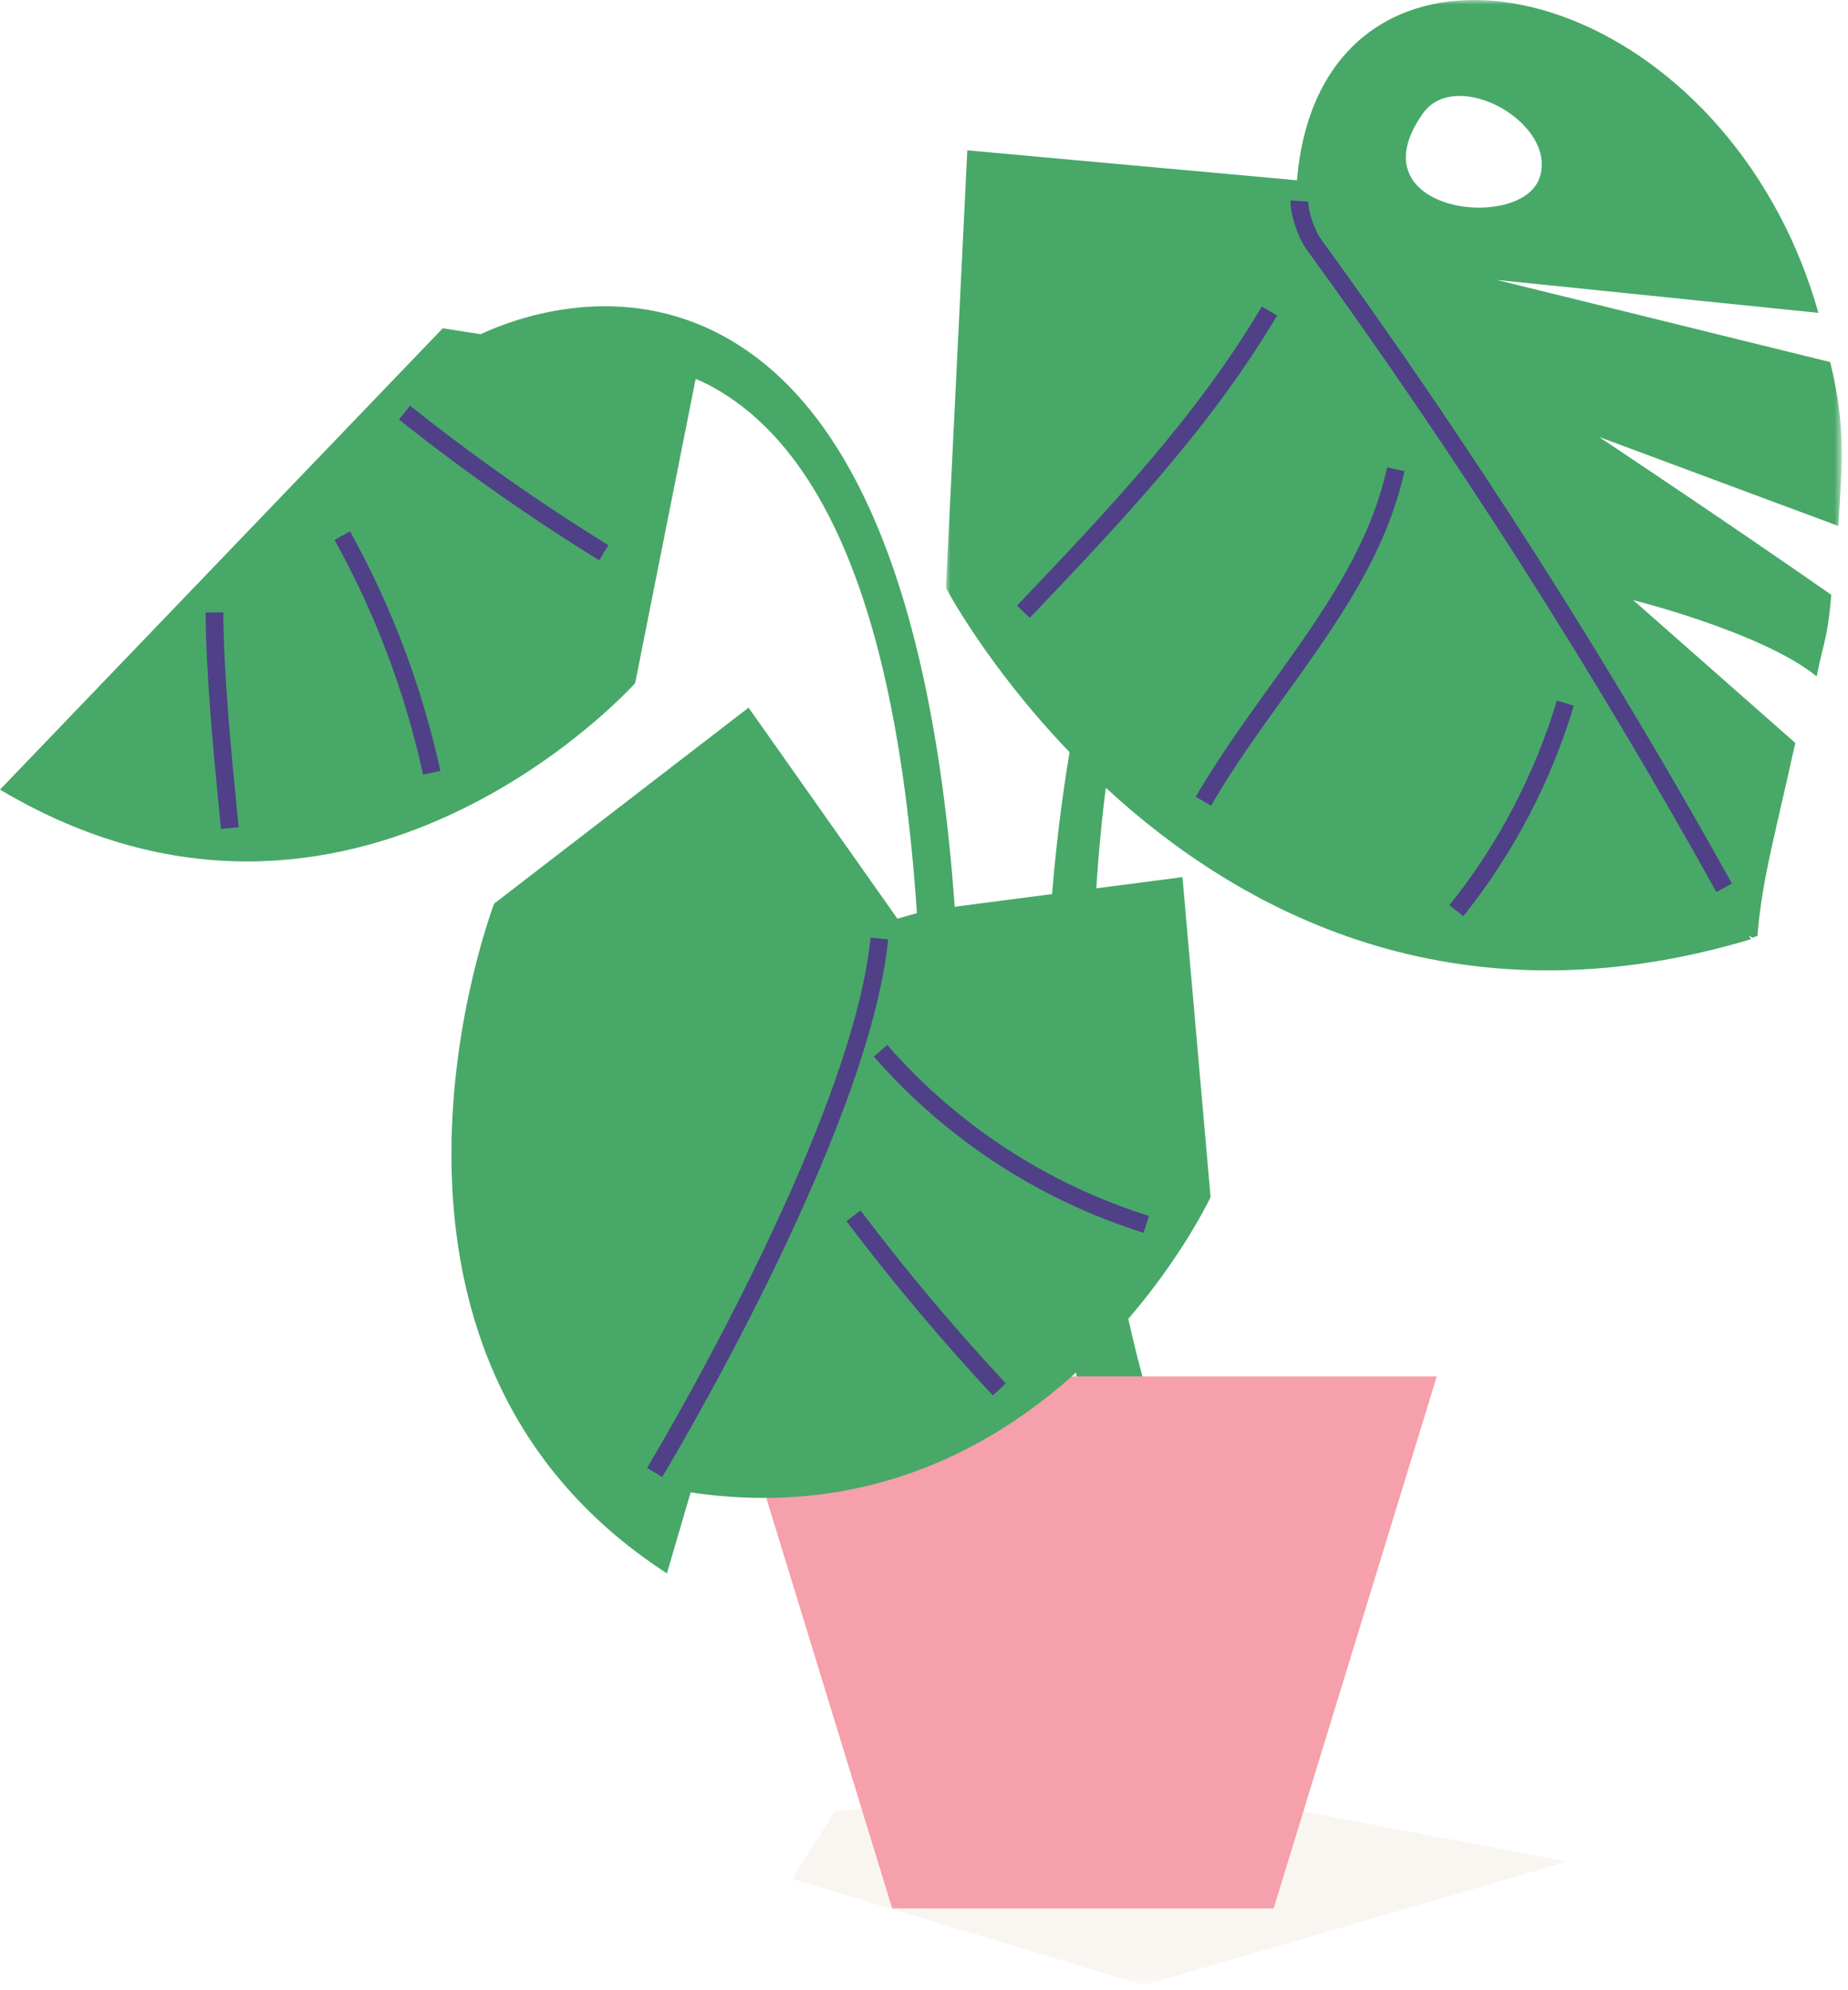
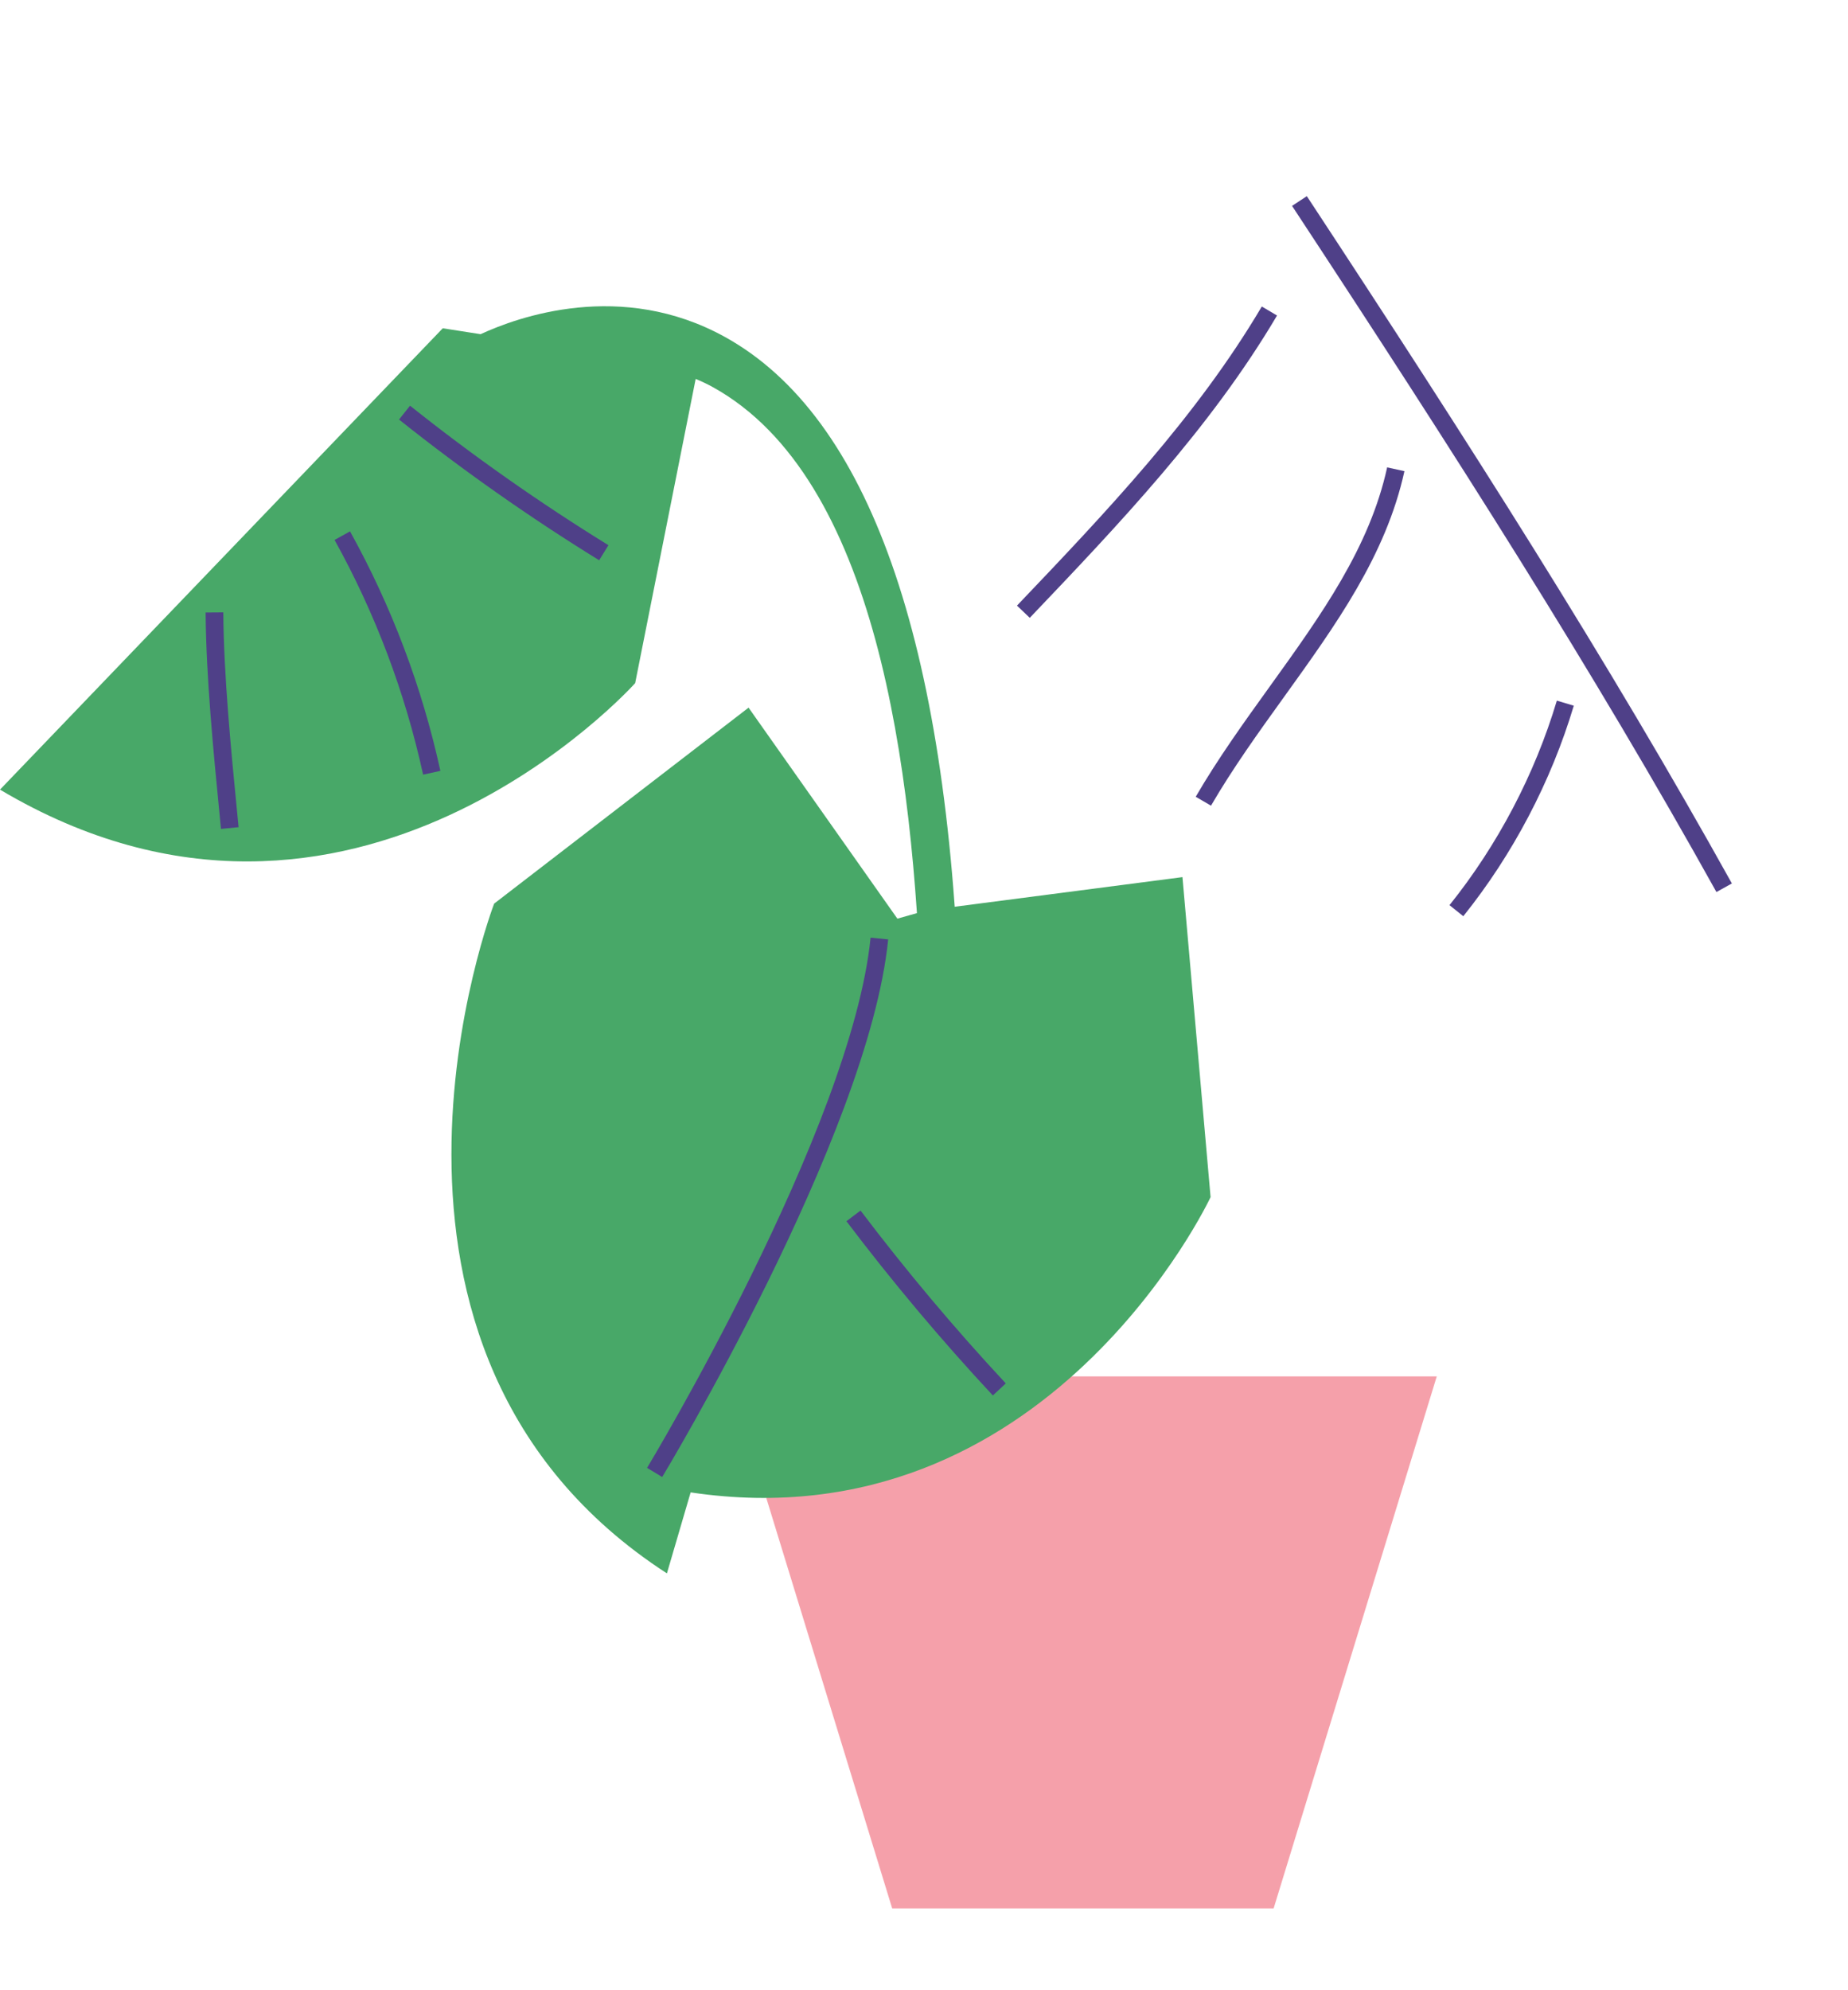
<svg xmlns="http://www.w3.org/2000/svg" xmlns:xlink="http://www.w3.org/1999/xlink" width="209px" height="225px" viewBox="0 0 209 225" version="1.1">
  <title>Group 33 Copy</title>
  <defs>
-     <polygon id="path-1" points="0 0 87.702 0 87.702 22.545 0 22.545" />
-     <polygon id="path-3" points="0 0 101.316 0 101.316 168.511 0 168.511" />
-   </defs>
+     </defs>
  <g id="Home" stroke="none" stroke-width="1" fill="none" fill-rule="evenodd">
    <g id="Home---1920" transform="translate(-931, -265)">
      <g id="Group-33-Copy" transform="translate(931, 265)">
        <g id="Group-3" transform="translate(89.559, 201.887)">
          <mask id="mask-2" fill="white">
            <use xlink:href="#path-1" />
          </mask>
          <g id="Clip-2" />
          <polygon id="Fill-1" fill="#E6DDC8" opacity="0.5" mask="url(#mask-2)" points="0 10.51 39.835 22.545 87.702 8.563 42.644 0 4.909 2.814" />
        </g>
        <g id="Group-6" transform="translate(106.978, 0)">
          <mask id="mask-4" fill="white">
            <use xlink:href="#path-3" />
          </mask>
          <g id="Clip-5" />
-           <path d="M53.975,12.789 C57.754,7.515 69.277,13.985 67.121,20.142 C64.963,26.299 45.968,23.964 53.975,12.789 M100.01,40.933 L62.304,31.645 L98.676,35.37 C97.629,31.675 96.212,28.008 94.315,24.414 C78.736,-5.118 42.213,-9.515 39.702,20.381 L2.42,16.995 L0,66.463 C0,66.463 4.668,75.332 13.984,85.037 C10.299,107.145 9.541,136.815 17.626,168.511 L25.596,166.436 C15.929,139.235 15.306,110.867 18.086,89.058 C33.094,102.921 57.429,116.25 91.047,106.178 L90.807,105.759 C90.943,105.839 91.073,105.927 91.209,106.006 C91.397,105.942 91.589,105.883 91.777,105.818 C92.295,99.548 93.548,95.323 96.062,83.991 L77.729,67.842 C77.729,67.842 92.388,71.503 98.473,76.464 C99.44,71.854 99.678,72.242 100.137,67.248 C87.829,58.663 73.845,49.388 73.845,49.388 L100.918,59.457 C101.386,52.293 101.784,48.252 100.01,40.933" id="Fill-4" fill="#48A868" mask="url(#mask-4)" />
        </g>
-         <path d="M146.961,22.726 C146.879,23.88 147.715,26.422 148.56,27.583 C165.426,50.798 181.049,75.284 194.994,100.359" id="Stroke-7" stroke="#4F4088" stroke-width="2" />
+         <path d="M146.961,22.726 C165.426,50.798 181.049,75.284 194.994,100.359" id="Stroke-7" stroke="#4F4088" stroke-width="2" />
        <path d="M115.739,69.155 C125.744,58.66 136.09,47.808 143.565,35.16" id="Stroke-9" stroke="#4F4088" stroke-width="2" />
        <path d="M136.094,90.577 C138.58,86.301 141.534,82.196 144.391,78.227 C150.267,70.062 155.818,62.35 157.857,53.051" id="Stroke-11" stroke="#4F4088" stroke-width="2" />
        <path d="M177.03,79.492 C174.499,87.952 170.239,96.064 164.711,102.952" id="Stroke-13" stroke="#4F4088" stroke-width="2" />
        <polygon id="Fill-15" fill="#F5A0AA" points="82.447 155.603 100.902 215.745 144.042 215.743 162.49 155.603" />
        <path d="M82.042,38.123 C70.275,31.584 58.521,35.849 54.354,37.779 L50.075,37.111 L0,89.266 C39.87,112.969 71.834,77.228 71.834,77.228 L78.677,42.837 C79.336,43.109 79.997,43.419 80.662,43.788 C99.078,54.022 103.304,86.453 104.211,113.435 L108.537,113.29 C107.163,72.418 98.248,47.128 82.042,38.123" id="Fill-17" fill="#48A868" />
        <path d="M24.255,69.238 C24.307,76.413 25.121,84.75 25.841,92.106 L25.987,93.611" id="Stroke-19" stroke="#4F4088" stroke-width="2" />
        <path d="M38.712,60.555 C43.37,68.954 46.774,77.973 48.829,87.359" id="Stroke-21" stroke="#4F4088" stroke-width="2" />
        <path d="M45.751,46.646 C52.912,52.352 60.494,57.681 68.287,62.485" id="Stroke-23" stroke="#4F4088" stroke-width="2" />
        <path d="M133.731,99.157 L104.781,102.922 L101.49,103.853 L84.659,79.999 L55.885,102.154 C55.885,102.154 36.492,152.655 75.424,177.869 L78.108,168.714 C118.487,174.737 136.91,135.333 136.91,135.333 L133.731,99.157 Z" id="Fill-25" fill="#48A868" />
        <path d="M74.036,166.459 C74.036,166.459 97.269,127.986 99.453,106.1" id="Stroke-27" stroke="#4F4088" stroke-width="2" />
        <path d="M96.525,137.454 C101.667,144.246 107.215,150.848 113.018,157.075" id="Stroke-29" stroke="#4F4088" stroke-width="2" />
-         <path d="M99.586,118.791 C107.61,127.978 118.002,134.763 129.639,138.413" id="Stroke-31" stroke="#4F4088" stroke-width="2" />
      </g>
    </g>
  </g>
</svg>